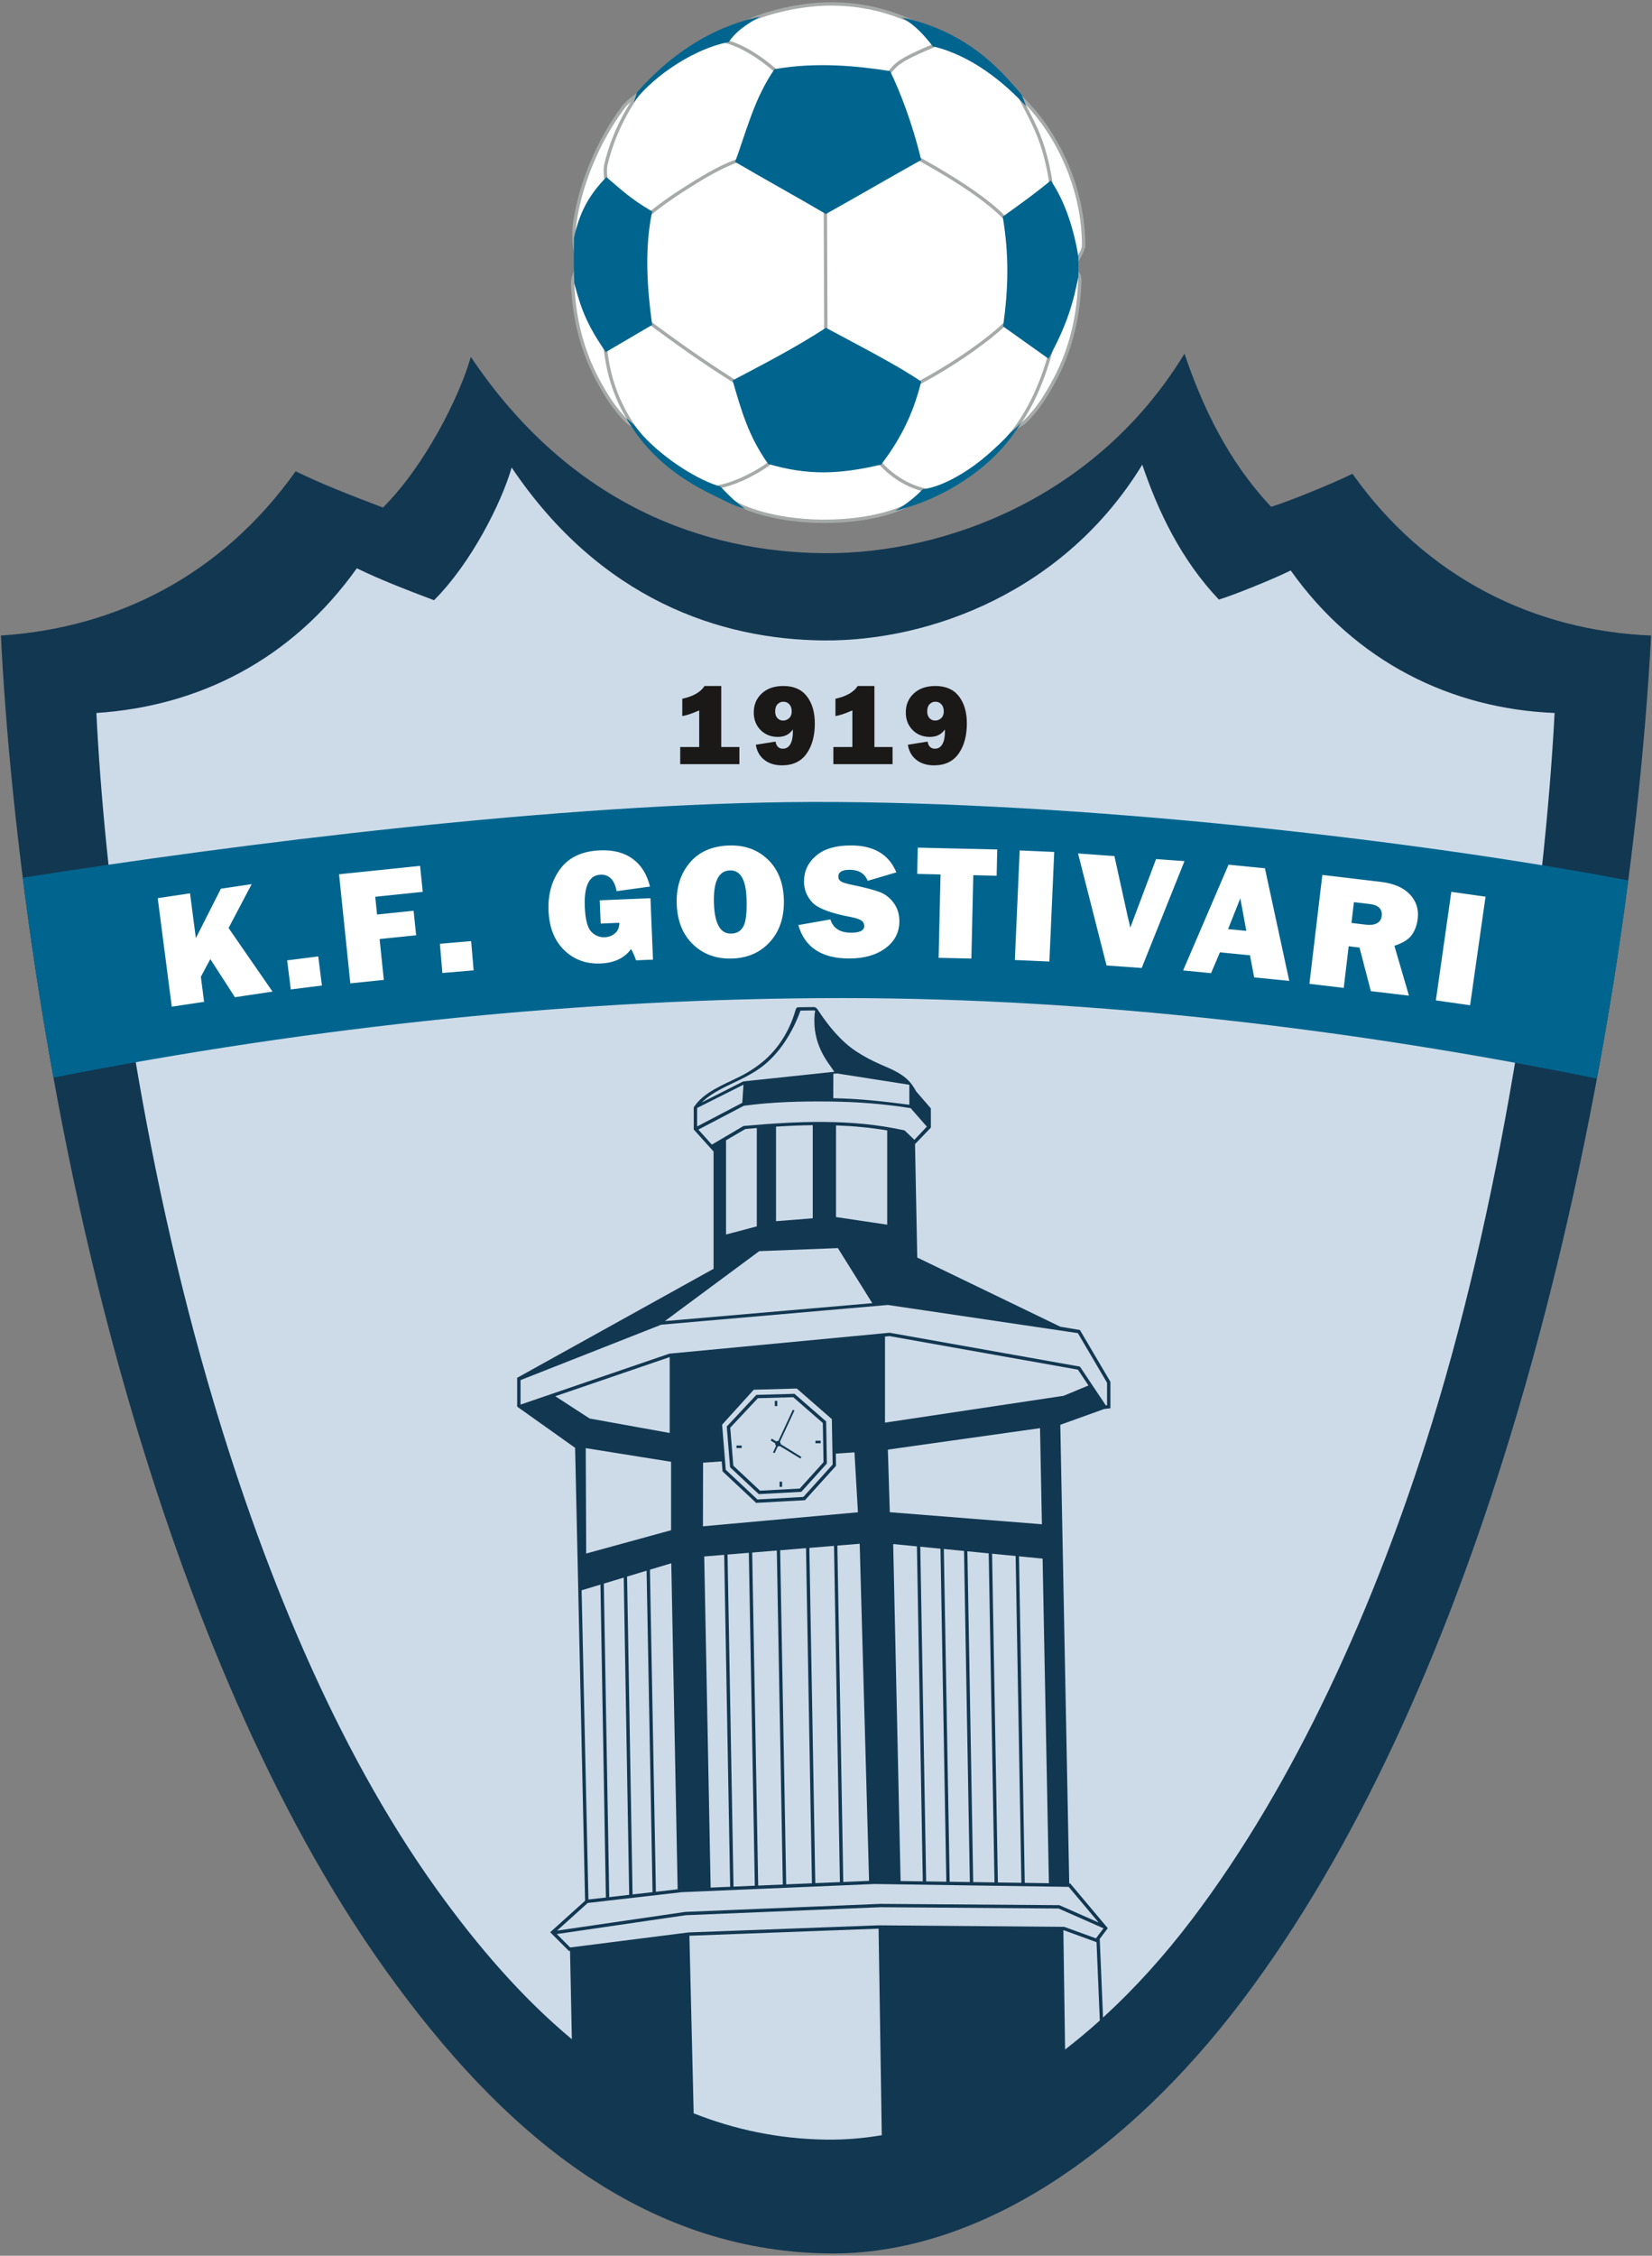
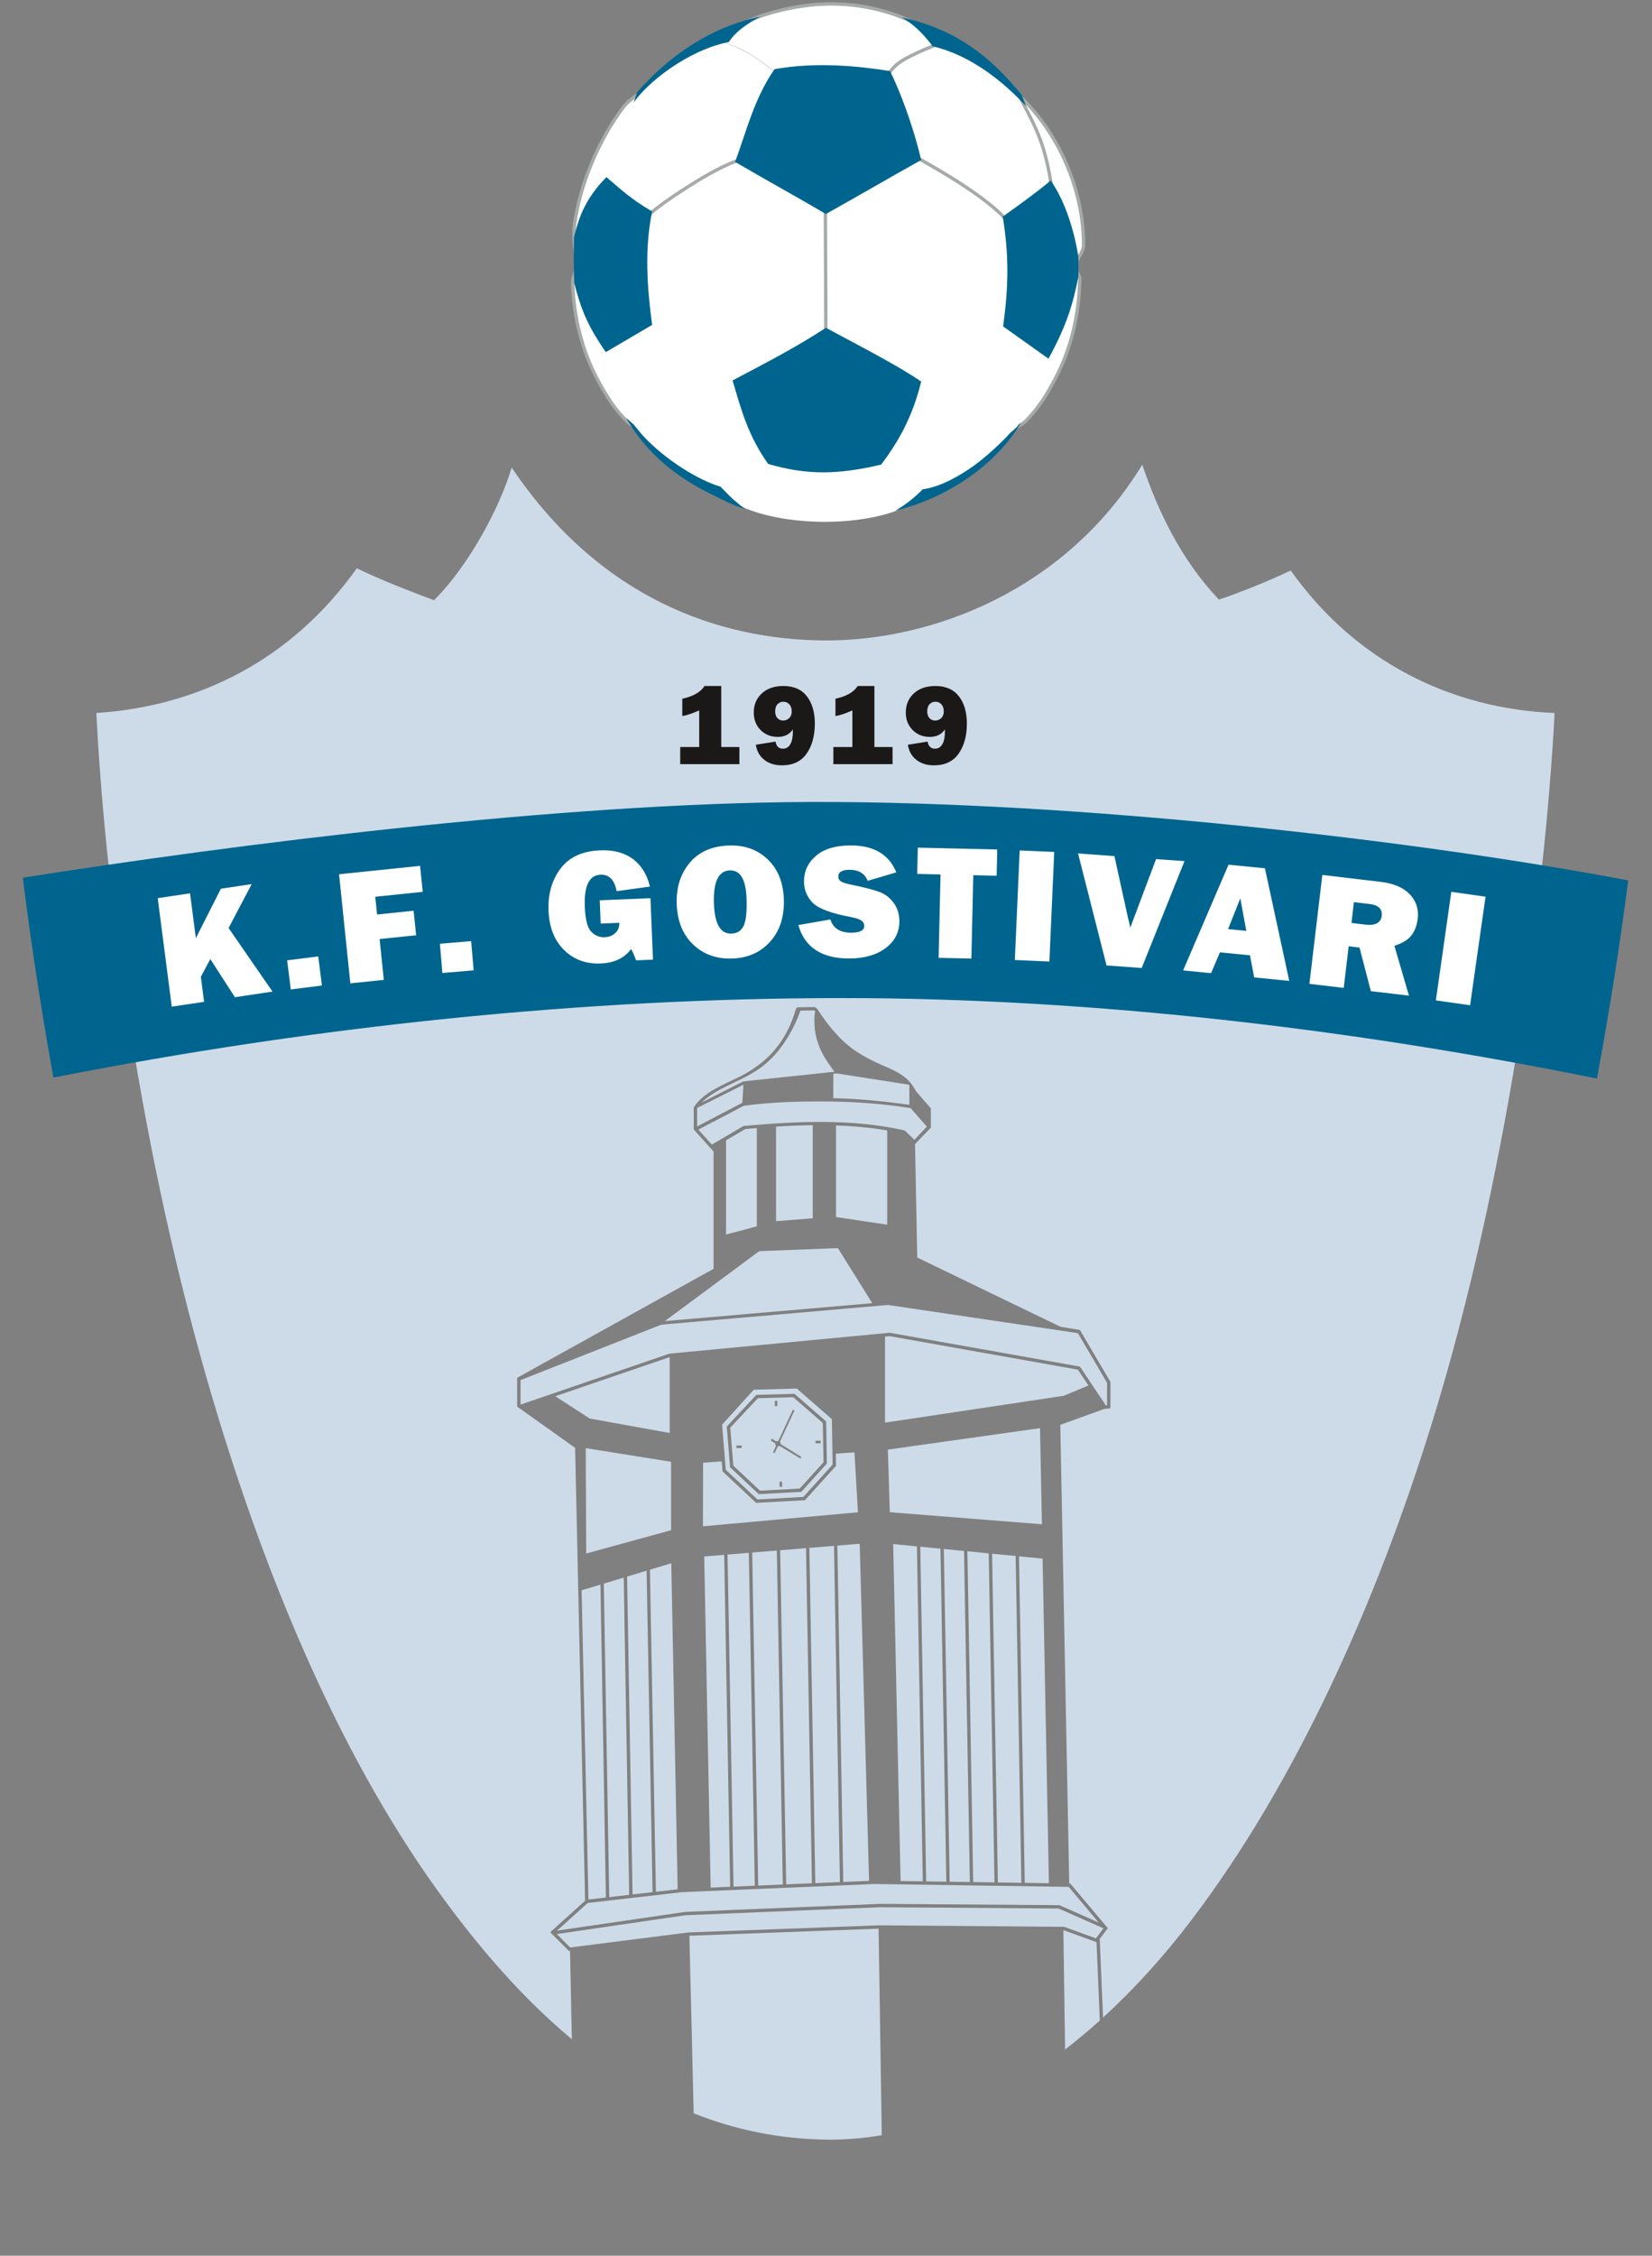
<svg xmlns="http://www.w3.org/2000/svg" width="183.51" height="250.5" viewBox="18.37 0 183.51 250.5" xml:space="preserve">
  <rect x="18.37" y="0" width="183.51" height="250.5" fill="#808080" stroke="none" />
  <g>
-     <path fill="#123751" d="M18.47,70.577c12.803-0.837,24.517-6.657,32.739-18.242c2.731,1.342,6.146,2.685,9.705,4.027 c4.649-4.642,8.477-12.257,9.758-16.727c11.158,16.617,26.195,21.71,39.31,21.796c13.333,0.087,30.237-6.172,39.964-22.155 c1.985,5.868,4.847,11.936,9.629,17.003c1.745-0.52,6.665-2.498,9.033-3.667c8.178,11.575,20.252,17.437,33.172,17.964 c-1.27,24.075-6.011,57.422-15.704,89.109c-7.073,23.122-16.785,45.36-29.709,62.465c-12.688,16.791-29.286,28.369-46.104,28.094 c-20.532-0.335-36.152-13.408-49.055-31.456c-12.658-17.706-22.057-40.701-28.771-64.021 C23.342,123.192,19.441,90.472,18.47,70.577z" />
    <linearGradient id="a" gradientUnits="userSpaceOnUse" x1="-13.892" y1="250.352" x2="-13.892" y2="249.911" gradientTransform="matrix(-367.291 -7.362 -6.411 421.75 -3389.425 -105450.484)">
      <stop offset="1" style="stop-color:#cddbe8" />
      <stop offset="1" style="stop-color:#d7e2ec" />
      <stop offset="1" style="stop-color:#e5ebf2" />
      <stop offset="1" style="stop-color:#f4f7f9" />
      <stop offset="1" style="stop-color:#fff" />
    </linearGradient>
    <path fill="url(#a)" d="M119.382,120.464l-8.008-1.254l-0.435,0.031l-0.005,2.714 c2.889,0.049,5.591,0.354,8.451,0.726L119.382,120.464z M29.076,79.178c11.313-0.737,21.664-5.864,28.931-16.071 c2.413,1.183,5.432,2.365,8.575,3.548c4.108-4.09,7.491-10.798,8.624-14.736c9.859,14.64,23.147,19.126,34.736,19.202 c11.782,0.077,26.72-5.438,35.315-19.519c1.755,5.169,4.282,10.516,8.508,14.98c1.543-0.458,5.89-2.2,7.983-3.231 c7.226,10.198,17.896,15.362,29.313,15.827c-1.122,21.21-5.449,52.375-13.603,78.779c-6.287,20.359-15.245,40.101-26.666,55.169 c-3.062,4.04-6.382,7.715-9.893,10.922l-0.365-8.683l-0.041,0.002l0.933-1.245l-4.17-4.959l-0.112-0.002l-0.992-50.936l4.877-1.758 l0.001,0.002l0.688-0.082v-2.934l-3.385-5.755l-2.175-0.367l-15.896-7.682l-0.248-12.599l1.76-1.828l-0.005-2.139l-1.628-1.883 c-0.545-0.999-1.073-1.535-2.042-2.096c-0.622-0.361-1.315-0.631-1.973-0.923c-0.909-0.405-1.758-0.849-2.594-1.392 c-1.752-1.139-3.146-2.874-4.291-4.612c-0.229-0.348-0.354-0.346-0.618-0.343l-1.436,0.018c-0.244,0.002-0.352-0.021-0.459,0.356 c-0.68,2.38-2.073,4.576-4.082,6.055c-0.62,0.456-1.293,0.896-2.046,1.27c-1.925,0.957-4.12,1.773-5.167,3.447v0.045v2.404 l2.202,2.445V140.9l-21.816,12.104v3.202l6.436,4.574l1.108,50.301l-3.875,3.493l2.085,2.086l0.118-0.016l0.203,9.814 c-5.484-4.565-10.454-10.29-15.055-16.706c-11.187-15.6-19.491-35.858-25.425-56.402C33.38,125.532,29.933,96.705,29.076,79.178z M140.541,224.376c-1.263,1.137-2.55,2.213-3.857,3.223l-0.192-13.25h0.034l3.65,1.328L140.541,224.376z M116.321,237.113 c-2.08,0.355-4.172,0.524-6.269,0.489c-5.229-0.085-10.087-1.115-14.626-2.918l-0.475-19.719l21.002-0.786l0.014,0.001 L116.321,237.113z M106.621,154.782l3.521,3.069l0.08,4.67l-2.84,3.148l-4.727,0.253l-3.186-2.984l-0.367-4.526l3.287-3.511 L106.621,154.782z M104.784,160.016c0.016,0,0.031,0.001,0.047,0.004l1.613-3.469l0.176,0.085l-1.616,3.474 c0.053,0.056,0.084,0.13,0.084,0.211c0,0.015-0.001,0.03-0.003,0.046l2.308,1.428l-0.106,0.174l-2.321-1.403 c-0.051,0.037-0.113,0.06-0.181,0.06h-0.019l-0.346,0.741l-0.183-0.069l0.347-0.746c-0.063-0.056-0.104-0.138-0.104-0.229 c0-0.016,0.001-0.032,0.004-0.047l-0.5-0.303l0.117-0.212l0.507,0.313C104.657,160.036,104.717,160.016,104.784,160.016 L104.784,160.016z M104.97,165.116v-0.579h0.278v0.579H104.97z M104.436,156.147v-0.579h0.278v0.579H104.436z M108.953,159.992 h0.579v0.278h-0.579V159.992z M100.18,160.526h0.579v0.279h-0.579V160.526z M111.215,161.427l0.024,1.352l-3.454,3.82l-5.419,0.296 l-3.735-3.503l-0.089-1.101l-2.072,0.142l-0.015,7.063l17.217-1.557l-0.385-6.654L111.215,161.427z M106.881,154.196l-4.781,0.133 l-3.515,3.882l0.406,5.008l3.514,3.294l5.105-0.278l3.253-3.596l-0.088-5.044L106.881,154.196z M106.486,155.159l-3.93,0.111 l-3.068,3.276l0.343,4.217l2.964,2.777l4.414-0.236l2.639-2.924l-0.075-4.357L106.486,155.159z M131.565,172.829l0.637,36.261 l2.684,0.039l-0.702-36.045L131.565,172.829z M131.828,209.084l-0.637-36.291l-2.617-0.255l0.642,36.508L131.828,209.084z M128.841,209.039l-0.642-36.538l-2.368-0.231l0.646,36.735L128.841,209.039z M126.104,209l-0.646-36.767l-2.244-0.219 l0.649,36.951L126.104,209z M123.49,208.961l-0.649-36.982l-2.243-0.219l0.653,37.168L123.49,208.961z M120.877,208.922 l-0.654-37.198l-2.635-0.257l0.824,37.419L120.877,208.922z M111.387,171.637l0.656,37.354l2.866-0.122l-1.041-37.434 L111.387,171.637z M111.669,209.006l-0.655-37.338l-2.737,0.223l0.658,37.231L111.669,209.006z M108.562,209.138l-0.658-37.217 l-2.87,0.235l0.667,37.103L108.562,209.138z M105.328,209.275l-0.667-37.089l-2.735,0.224l0.665,36.981L105.328,209.275z M102.217,209.407l-0.665-36.967l-2.364,0.193l0.663,36.874L102.217,209.407z M99.478,209.523l-0.663-36.859l-2.217,0.181 l0.713,36.771L99.478,209.523z M90.567,174.313l0.662,35.768l2.416-0.276l-0.708-36.205L90.567,174.313z M90.857,210.123 l-0.661-35.698l-2.168,0.653l0.608,35.3L90.857,210.123z M88.263,210.42l-0.607-35.229l-2.212,0.667l0.602,34.816L88.263,210.42z M85.673,210.717l-0.602-34.748l-2.093,0.632l0.756,34.339L85.673,210.717z M83.437,160.815l0.05,11.704l9.429-2.589v-7.6 L83.437,160.815z M117.211,167.931l16.897,1.337l-0.208-10.672l-16.903,2.384L117.211,167.931z M135.966,211.94l-19.799-0.145 l-21.639,0.89l-14.309,2.091l1.489,1.49l13.136-1.67l21.103-0.79l20.644,0.17l3.521,1.279l0.838-1.117L135.966,211.94z M80.246,214.396l14.248-2.082l21.668-0.891l19.885,0.145l4.362,1.925l-3.327-3.958l-21.572-0.318l-21.391,0.909l-10.466,1.199 L80.246,214.396z M80.055,155.052l3.817,2.474l8.89,1.606v-8.428L80.055,155.052z M116.678,148.424v9.561l19.845-2.982l2.759-1.146 l-1.173-1.757l-20.933-3.724L116.678,148.424z M115.266,144.717l-23.042,1.99l10.485-7.767l8.735-0.338L115.266,144.717z M76.194,153.26v2.72l16.529-5.657L117.192,148l21.139,3.761l2.883,4.313l0.133-0.017v-2.5l-3.242-5.513l-21.106-3.129 l-25.181,2.192L76.194,153.26z M99.021,137.093l3.417-0.905v-10.919c-0.424,0.035-0.848,0.07-1.271,0.108l-2.146,1.252V137.093z M104.575,135.613l4.077-0.323v-10.339c-1.356,0.016-2.715,0.075-4.077,0.162V135.613z M111.238,135.153l5.685,0.848v-10.467 c-1.895-0.321-3.788-0.491-5.685-0.556V135.153z M111.056,119.02c-0.719-1.074-2.486-3.012-2.192-6.399 c0.017-0.193,0.121-0.416-0.049-0.414l-1.52,0.02c-0.916,2.489-2.368,4.823-4.427,6.338c-0.682,0.501-1.433,0.907-2.189,1.284 c-1.439,0.716-3.153,1.391-4.362,2.582l4.616-2.341L111.056,119.02z M95.808,123.039v2.055l5.018-2.629l0.13-2.009L95.808,123.039z M95.947,125.443l1.496,1.668l3.52-2.071c5.966-0.531,11.942-0.828,17.844,0.481l0.05,0.012l1.089,1.043l1.382-1.464l-1.799-2.051 c-2.879-0.466-5.935-0.703-8.928-0.738c-3.193-0.037-6.431,0.044-9.599,0.47L95.947,125.443z" />
    <path fill="#00658E" d="M20.898,97.471c23.579-3.721,59.833-8.327,87.522-8.412 c29.764-0.091,67.448,4.258,90.821,8.712c-0.919,7.06-2.072,14.447-3.479,22.006c-26.73-5.432-55.632-8.933-83.728-8.941 c-28.984-0.008-58.805,3.143-87.728,8.83C22.903,111.929,21.779,104.455,20.898,97.471L20.898,97.471z" />
    <g>
      <path fill="#1B1918" d="M98.49 82.954h2.016v1.905H93.93v-1.905h2.11V78.89c-.802.355-1.429.564-1.879.626v-1.922c1.216-.263 2.039-.735 2.473-1.417h1.855V82.954zM102.329 82.704l2.19-.351c.092.526.366.789.821.789.359 0 .633-.167.823-.5.189-.333.284-.793.284-1.378 0-.066-.003-.152-.007-.257-.374.551-.93.827-1.665.827-.771 0-1.411-.254-1.915-.763-.507-.511-.759-1.158-.759-1.949 0-.864.297-1.569.894-2.118.594-.55 1.392-.825 2.394-.825 1.152 0 2.024.383 2.612 1.144.588.763.883 1.768.883 3.016 0 1.372-.306 2.492-.917 3.356s-1.524 1.297-2.734 1.297c-.793 0-1.446-.205-1.962-.611C102.753 83.971 102.44 83.413 102.329 82.704L102.329 82.704zM105.36 80.017c.254 0 .477-.087.669-.265.192-.178.288-.43.288-.755 0-.329-.088-.592-.263-.782-.175-.192-.397-.289-.665-.289-.25 0-.464.09-.641.269-.178.18-.268.449-.268.808 0 .316.083.564.248.744C104.893 79.927 105.103 80.017 105.36 80.017L105.36 80.017zM115.503 82.954h2.016v1.905h-6.575v-1.905h2.11V78.89c-.802.355-1.428.564-1.879.626v-1.922c1.216-.263 2.039-.735 2.474-1.417h1.854V82.954zM119.218 82.704l2.191-.351c.091.526.365.789.82.789.359 0 .633-.167.822-.5.19-.333.284-.793.284-1.378 0-.066-.001-.152-.006-.257-.373.551-.93.827-1.665.827-.771 0-1.411-.254-1.915-.763-.507-.511-.76-1.158-.76-1.949 0-.864.298-1.569.895-2.118.594-.55 1.392-.825 2.394-.825 1.152 0 2.024.383 2.612 1.144.588.763.883 1.768.883 3.016 0 1.372-.306 2.492-.917 3.356s-1.524 1.297-2.733 1.297c-.793 0-1.448-.205-1.963-.611C119.644 83.971 119.33 83.413 119.218 82.704L119.218 82.704zM122.25 80.017c.254 0 .476-.087.669-.265.192-.178.288-.43.288-.755 0-.329-.088-.592-.264-.782-.175-.192-.396-.289-.664-.289-.25 0-.464.09-.642.269-.177.18-.267.449-.267.808 0 .316.084.564.248.744C121.783 79.927 121.993 80.017 122.25 80.017z" />
    </g>
    <g>
      <path fill="#FFFFFF" d="m48.641 110.116-4.174.624-2.734-4.234-1.052 1.966.359 2.781-3.59.537L35.89 99.742l3.591-.537.645 4.977 2.781-5.489 3.42-.511-2.566 4.874L48.641 110.116zM53.723 106.212l.406 3.23-3.456.435-.406-3.23L53.723 106.212zM64.596 103.862l-4.059.419.469 4.535-3.719.385-1.253-12.114 8.998-.931.299 2.884-5.279.546.204 1.972 4.059-.419L64.596 103.862zM70.707 104.512l.275 3.244-3.471.294-.275-3.244L70.707 104.512zM90.625 99.747l.28 6.819-1.879.078c-.174-.499-.357-.918-.556-1.254-.735 1.006-1.862 1.543-3.386 1.605-1.609.067-2.958-.43-4.041-1.482-1.083-1.052-1.664-2.516-1.741-4.388-.074-1.819.366-3.368 1.318-4.65.953-1.28 2.422-1.962 4.407-2.044 1.491-.062 2.704.26 3.645.959.939.699 1.574 1.721 1.898 3.064l-3.706.509c-.233-1.258-.831-1.868-1.791-1.828-1.258.052-1.838 1.243-1.741 3.574.058 1.406.296 2.329.718 2.759.422.434.919.636 1.494.612.463-.02.854-.173 1.168-.457.317-.287.468-.668.454-1.146l-2.07.085-.106-2.583L90.625 99.747zM99.73 106.443c-1.758.063-3.213-.455-4.36-1.551-1.151-1.096-1.759-2.595-1.827-4.497-.064-1.82.41-3.34 1.429-4.564 1.018-1.225 2.466-1.871 4.349-1.938 1.742-.062 3.179.447 4.316 1.525 1.134 1.078 1.737 2.553 1.805 4.418.068 1.933-.43 3.499-1.495 4.704C102.883 105.745 101.478 106.381 99.73 106.443L99.73 106.443zM99.613 103.677c.647-.023 1.104-.313 1.368-.875.265-.558.37-1.57.317-3.031-.075-2.118-.694-3.153-1.861-3.112-1.26.045-1.846 1.272-1.76 3.686C97.758 102.609 98.406 103.72 99.613 103.677zM107.05 102.728l3.564-.624c.3.98 1.069 1.471 2.309 1.471.968 0 1.448-.25 1.448-.749 0-.262-.109-.466-.335-.612-.221-.146-.619-.274-1.194-.387-2.193-.411-3.602-.947-4.225-1.604-.626-.661-.936-1.438-.936-2.33 0-1.148.447-2.104 1.343-2.866.895-.762 2.184-1.142 3.864-1.142 2.548 0 4.23.999 5.05 2.991l-3.182.938c-.328-.816-.998-1.224-2.006-1.224-.839 0-1.258.252-1.258.758 0 .225.097.402.284.526.191.125.558.244 1.102.356 1.496.311 2.56.585 3.188.822.632.238 1.158.643 1.578 1.218.422.573.632 1.249.632 2.028 0 1.23-.514 2.229-1.54 2.994-1.026.765-2.375 1.148-4.043 1.148C109.647 106.44 107.764 105.201 107.05 102.728L107.05 102.728zM126.487 97.19l-.213 9.259-3.639-.083.213-9.259-2.593-.06.067-2.917 8.825.203-.067 2.917L126.487 97.19zM135.476 94.61l-.537 12.167-3.836-.169.537-12.167L135.476 94.61zM149.946 95.628l-4.754 11.868-3.904-.282-3.164-12.438 4.039.291 1.488 6.764c.106.401.197.796.276 1.183l2.864-7.613L149.946 95.628zM157.689 108.542l-.469-2.458-3.338-.329-.982 2.315-3.103-.306 5.043-11.741 4.041.398 2.703 12.504L157.689 108.542zM154.79 103.174l2.024.199-.666-3.615L154.79 103.174zM174.882 110.568l-4.232-.503-1.262-4.839-1.202-.143-.55 4.624-3.813-.454 1.438-12.093 6.491.771c1.43.17 2.503.629 3.218 1.376s1.011 1.654.884 2.724c-.083.695-.303 1.295-.658 1.795-.355.498-.999.9-1.933 1.203L174.882 110.568zM168.495 102.494l1.631.194c.478.057.875.006 1.19-.153.313-.163.492-.432.537-.811.092-.771-.351-1.216-1.325-1.333l-1.76-.208L168.495 102.494zM183.389 99.576l-1.717 12.058-3.801-.541 1.716-12.057L183.389 99.576z" />
    </g>
    <g>
      <path fill="#FFFFFF" stroke="#1B1918" stroke-width=".003" d="M88.737,47.481c2.198,3.303,5.265,5.63,8.815,7.347 c1.041,0.503,2.046,1.051,3.151,1.425c2.494,1.107,5.525,1.584,8.235,1.68c3.178,0.111,7.229-0.284,10.118-1.685l0.009-0.004 l0.01-0.002c4.321-1.31,8.729-4.06,11.471-7.694c0.17-0.225,0.338-0.453,0.5-0.686l0.001-0.003 c0.091-0.119,0.179-0.239,0.267-0.36l0.018-0.025l0.027-0.014c0.345-0.172,0.702-0.37,0.978-0.643 c1.387-1.376,2.384-2.988,3.294-4.704c1.811-3.417,2.667-7.201,2.747-11.055c0.007-0.31-0.147-0.622-0.318-0.872l-0.021-0.032 l-0.003-1.16l0.02-0.031c0.241-0.378,0.746-1.246,0.747-1.672c0.015-6.068-2.635-12.305-6.978-16.538l-0.019-0.019l-0.047-0.118 c-0.29-0.402-0.631-0.747-0.954-1.12c-3.067-3.535-6.536-5.938-11.107-7.158l-0.009-0.003l-0.01-0.004 c-2.826-1.286-5.667-1.912-8.771-1.955c-3.022-0.042-6.825,0.701-9.578,1.965l-0.009,0.004l-0.009,0.002 c-4.777,1.375-8.79,4.25-12.055,7.947l-0.049,0.148l-0.319,0.222c-0.489,0.341-0.962,0.72-1.324,1.2 c-2.738,3.634-4.813,8.513-5.429,13.027c-0.12,0.878-0.09,2.228,0.098,3.095l0.003,0.014v0.013 c-0.004,0.695-0.004,1.391,0.008,2.086v0.027l-0.011,0.024c-0.109,0.254-0.211,0.529-0.261,0.802 c-0.046,0.257-0.054,0.517-0.042,0.777c0.161,3.622,1.023,7.168,2.726,10.381c0.909,1.716,1.906,3.328,3.294,4.705 c0.191,0.19,0.423,0.343,0.657,0.475l0.028,0.016l0.018,0.028C88.682,47.383,88.71,47.431,88.737,47.481L88.737,47.481z" />
      <g>
-         <path fill="#A6ABA9" d="m110.24 23.194.058 14.308-.373.001-.057-14.308L110.24 23.194zM119.787 17.042c3.079 1.704 9.238 5.19 11.185 8.094l.104.155-.311.208-.104-.155c-1.897-2.832-8.049-6.312-11.054-7.975l-.164-.09.181-.327L119.787 17.042zM100.861 17.863c-1.869.523-4.091 1.855-5.734 2.885-1.127.707-2.25 1.446-3.315 2.243-.702.525-1.601 1.222-2.142 1.915l-.115.147-.294-.23.115-.146c.564-.722 1.479-1.435 2.212-1.983 1.074-.803 2.205-1.548 3.341-2.26 1.679-1.052 3.923-2.395 5.832-2.929l.18-.05.101.36L100.861 17.863zM119.803 2.663c-2.874-1.345-5.731-1.995-8.898-2.038-3.104-.043-7.212.777-9.977 2.187l-.166.085-.169-.333.166-.085c2.818-1.437 6.986-2.271 10.15-2.228 3.22.044 6.13.707 9.052 2.073l.169.079-.157.338L119.803 2.663zM105.421 8.923c-1.894-1.84-4.919-4.17-7.655-4.335L97.58 4.577l.022-.373.187.011c2.841.171 5.925 2.528 7.893 4.439l.134.13-.26.268L105.421 8.923zM123.106 4.864c-.323.127-.646.258-.968.39-.763.313-1.523.642-2.264 1.004-.533.261-1.146.572-1.616.934-1.129.867-1.932 2.567-2.78 3.699l-.112.149-.299-.224.112-.149c.504-.673.938-1.458 1.431-2.158.391-.555.881-1.199 1.421-1.614.492-.378 1.122-.701 1.68-.974.747-.366 1.517-.697 2.285-1.014.323-.133.648-.264.974-.392l.173-.069.138.347L123.106 4.864zM137.417 29.427c.316-.37 1.136-1.674 1.136-2.137.015-6.101-2.698-12.388-7.132-16.58l-.136-.128.257-.271.135.128c4.51 4.262 7.264 10.647 7.249 16.852-.001.576-.84 1.93-1.226 2.379l-.121.142-.283-.243L137.417 29.427z" />
+         <path fill="#A6ABA9" d="m110.24 23.194.058 14.308-.373.001-.057-14.308L110.24 23.194zM119.787 17.042c3.079 1.704 9.238 5.19 11.185 8.094l.104.155-.311.208-.104-.155c-1.897-2.832-8.049-6.312-11.054-7.975l-.164-.09.181-.327L119.787 17.042zM100.861 17.863c-1.869.523-4.091 1.855-5.734 2.885-1.127.707-2.25 1.446-3.315 2.243-.702.525-1.601 1.222-2.142 1.915l-.115.147-.294-.23.115-.146c.564-.722 1.479-1.435 2.212-1.983 1.074-.803 2.205-1.548 3.341-2.26 1.679-1.052 3.923-2.395 5.832-2.929l.18-.05.101.36L100.861 17.863zM119.803 2.663c-2.874-1.345-5.731-1.995-8.898-2.038-3.104-.043-7.212.777-9.977 2.187l-.166.085-.169-.333.166-.085c2.818-1.437 6.986-2.271 10.15-2.228 3.22.044 6.13.707 9.052 2.073l.169.079-.157.338L119.803 2.663zM105.421 8.923c-1.894-1.84-4.919-4.17-7.655-4.335L97.58 4.577c2.841.171 5.925 2.528 7.893 4.439l.134.13-.26.268L105.421 8.923zM123.106 4.864c-.323.127-.646.258-.968.39-.763.313-1.523.642-2.264 1.004-.533.261-1.146.572-1.616.934-1.129.867-1.932 2.567-2.78 3.699l-.112.149-.299-.224.112-.149c.504-.673.938-1.458 1.431-2.158.391-.555.881-1.199 1.421-1.614.492-.378 1.122-.701 1.68-.974.747-.366 1.517-.697 2.285-1.014.323-.133.648-.264.974-.392l.173-.069.138.347L123.106 4.864zM137.417 29.427c.316-.37 1.136-1.674 1.136-2.137.015-6.101-2.698-12.388-7.132-16.58l-.136-.128.257-.271.135.128c4.51 4.262 7.264 10.647 7.249 16.852-.001.576-.84 1.93-1.226 2.379l-.121.142-.283-.243L137.417 29.427z" />
        <path fill="#A6ABA9" d="M137.331 29.225c.492.411 1.186 1.14 1.171 1.835-.08 3.874-.941 7.675-2.761 11.11-.922 1.738-1.914 3.343-3.316 4.734-.301.298-.694.512-1.096.709l.104-.47c.275-.146.533-.309.729-.504 1.374-1.364 2.347-2.941 3.249-4.645 1.792-3.383 2.639-7.127 2.719-10.943.011-.552-.651-1.219-1.037-1.541l-.145-.119.24-.287L137.331 29.225zM83.415 28.474c-.383.685-1.057 1.751-1.196 2.524-.044.239-.05.479-.039.722.159 3.587 1.011 7.094 2.697 10.275.902 1.703 1.874 3.281 3.249 4.645.129.127.283.241.452.346l.191.533c-.334-.171-.653-.363-.906-.614-1.402-1.392-2.396-2.997-3.316-4.734-1.712-3.23-2.578-6.791-2.739-10.434-.013-.271-.005-.538.044-.805.151-.835.824-1.9 1.237-2.64l.092-.163.325.182L83.415 28.474zM82.184 28.295c-.263-.858-.293-2.527-.172-3.42.618-4.531 2.714-9.45 5.453-13.085.371-.492.852-.878 1.353-1.228l.485-.337-.114.53-.151.109c-.462.334-.928.691-1.273 1.15-2.702 3.584-4.772 8.443-5.382 12.911-.114.836-.088 2.455.159 3.26l.055.178-.357.109L82.184 28.295zM135.311 23.567c-.204-2.298-.526-4.676-1.191-6.891-.435-1.446-1.007-2.704-1.699-4.038-.266-.512-.536-1.022-.795-1.539l-.083-.167.334-.167.083.167c.258.515.527 1.023.793 1.534.703 1.355 1.283 2.634 1.725 4.103.673 2.24.999 4.642 1.206 6.965l.017.186-.372.033L135.311 23.567z" />
-         <path fill="#A6ABA9" d="M86.06 23.436c-.143-.99-.338-1.97-.488-2.957-.098-.639-.234-1.578-.085-2.21.64-2.707 1.788-5.26 3.351-7.559l.104-.155.309.21-.104.154c-1.537 2.261-2.667 4.773-3.296 7.435-.135.57.003 1.49.091 2.068.15.988.346 1.969.489 2.959l.026.185-.369.054L86.06 23.436zM89.808 35.047c3.621 2.736 7.43 5.432 11.304 7.793l.159.097-.194.319-.159-.097c-3.885-2.368-7.703-5.071-11.334-7.814l-.149-.112.226-.298L89.808 35.047zM130.683 35.52c-.894.98-2.023 1.891-3.081 2.689-1.374 1.038-2.817 2.004-4.287 2.901-1.309.799-2.655 1.554-4.034 2.227l-.168.082-.163-.336.167-.082c1.368-.667 2.705-1.417 4.004-2.21 1.458-.891 2.893-1.85 4.257-2.88 1.038-.784 2.152-1.68 3.03-2.643l.126-.138.275.251L130.683 35.52zM135.407 38.593c-.987 3.708-2.341 7.029-4.8 10.029l-.118.144-.288-.236.117-.145c2.424-2.957 3.755-6.233 4.728-9.888l.048-.18.36.096L135.407 38.593zM85.775 38.421c.38 3.773 1.569 6.888 3.915 9.897l.114.147-.294.229-.115-.147c-2.389-3.065-3.604-6.247-3.992-10.09l-.019-.186.372-.038L85.775 38.421zM119.974 55.89c-2.96 1.82-7.635 2.288-11.039 2.167-3.216-.113-7.136-.784-9.885-2.545l-.157-.101.201-.314.157.101c2.688 1.722 6.552 2.376 9.696 2.486 3.324.117 7.94-.335 10.831-2.112l.159-.098.196.318L119.974 55.89zM122.154 54.768c-2.574-.204-5.043-1.747-6.607-3.764l-.114-.147.295-.229.114.147c1.499 1.933 3.872 3.425 6.342 3.62l.186.015-.029.372L122.154 54.768zM97.614 53.975c.618-.083 1.229-.237 1.82-.434 1.64-.545 3.796-1.698 5.087-2.874l.138-.125.251.276-.138.125c-1.33 1.211-3.53 2.39-5.22 2.952-.614.205-1.247.364-1.89.45l-.185.025L97.428 54 97.614 53.975z" />
        <path fill="#00658E" d="M104.403 7.682c-2.269 3.292-3.105 6.866-4.374 10.299 3.292 1.928 6.796 3.856 10.087 5.785 3.622-2.022 6.961-3.974 10.581-5.996-.964-4.115-2.492-7.948-3.456-9.876C113.888 7.36 109.133 6.839 104.403 7.682L104.403 7.682zM103.697 51.517c-2.197-3.095-2.964-5.897-3.95-9.27 3.504-1.854 6.866-3.567 10.369-5.845 3.622 1.945 8.196 4.302 10.581 5.972-.964 3.957-2.563 6.732-4.443 9.221C111.604 52.686 108.101 52.82 103.697 51.517L103.697 51.517zM85.733 19.668c1.605 1.349 2.589 2.355 5.081 3.812-.863 4.13-.568 8.46.001 12.602-1.717 1.008-3.435 2.015-5.151 3.022-2.078-3.008-2.755-4.785-3.502-7.656-.074-1.419-.052-3.631-.034-5.05C82.721 23.744 83.671 21.771 85.733 19.668zM135.089 20.042c-1.606 1.349-3.252 2.521-5.33 4.019.698 4.296.652 7.714.041 12.188l5.038 3.583c2.12-3.836 2.786-6.382 3.325-9.129l-.007-2.233C137.686 25.609 136.736 22.434 135.089 20.042L135.089 20.042zM88.76 11.401c1.425-2.136 5.945-5.816 10.567-6.735.814-1.202 1.877-1.906 3.466-2.817-5.716 1.225-10.216 4.493-13.646 8.384L88.76 11.401zM132.354 11.803c-2.438-2.642-6.082-5.654-10.367-6.658-.842-1.089-1.877-2.3-3.438-3.211 5.371 1.151 9.145 3.788 12.349 7.481.34.392.657.704.971 1.141L132.354 11.803zM87.967 46.438c.137.355.482.763.662 1.106 2.135 3.209 5.13 5.587 8.869 7.396 1.144.553 2.288 1.195 3.64 1.578-1.343-.984-2.047-1.772-2.732-2.477-2.49-.721-6.12-2.994-8.557-5.596-.247-.264-.856-1.018-1.076-1.287L87.967 46.438zM131.809 46.926c-.433.682-.68 1.055-1.164 1.696-2.611 3.463-7.296 6.754-12.83 8.091 1.302-.734 2.369-1.674 3.054-2.378 1.369-.184 2.761-.786 4.342-1.732 1.006-.607 1.987-1.332 2.908-2.14.813-.713 1.743-1.571 2.498-2.419C130.988 47.766 131.376 47.36 131.809 46.926L131.809 46.926z" />
      </g>
    </g>
  </g>
</svg>